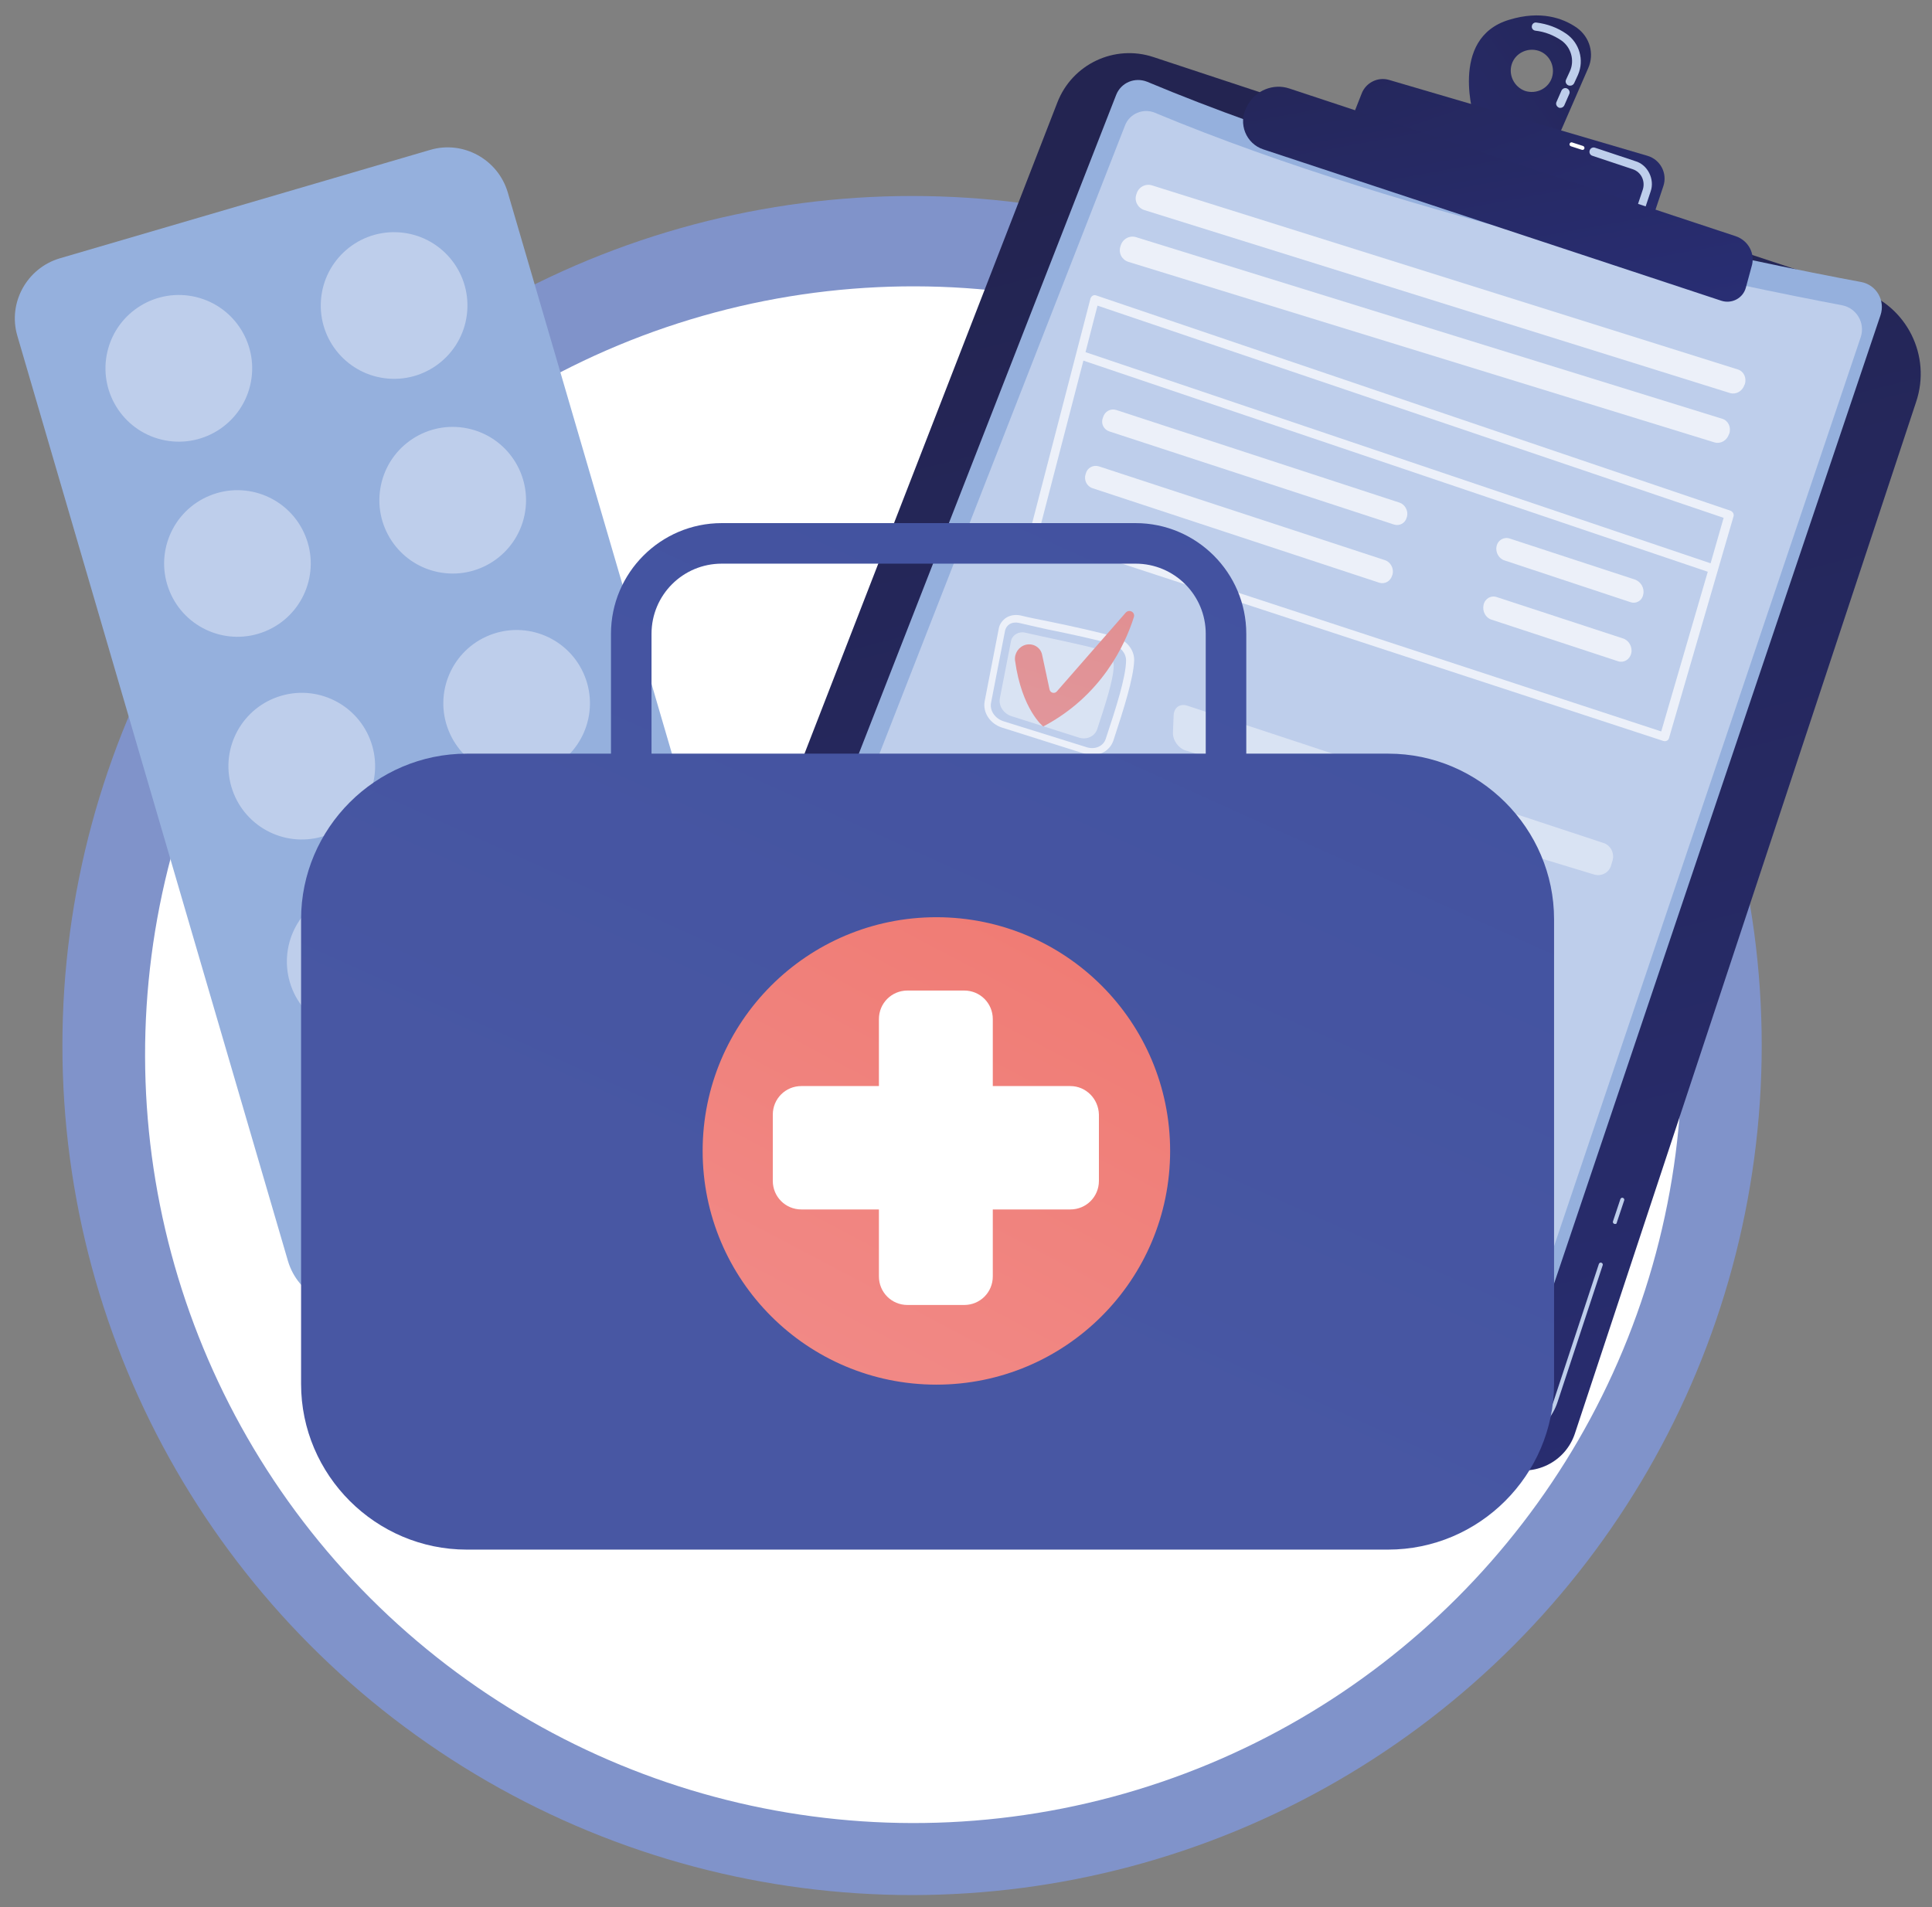
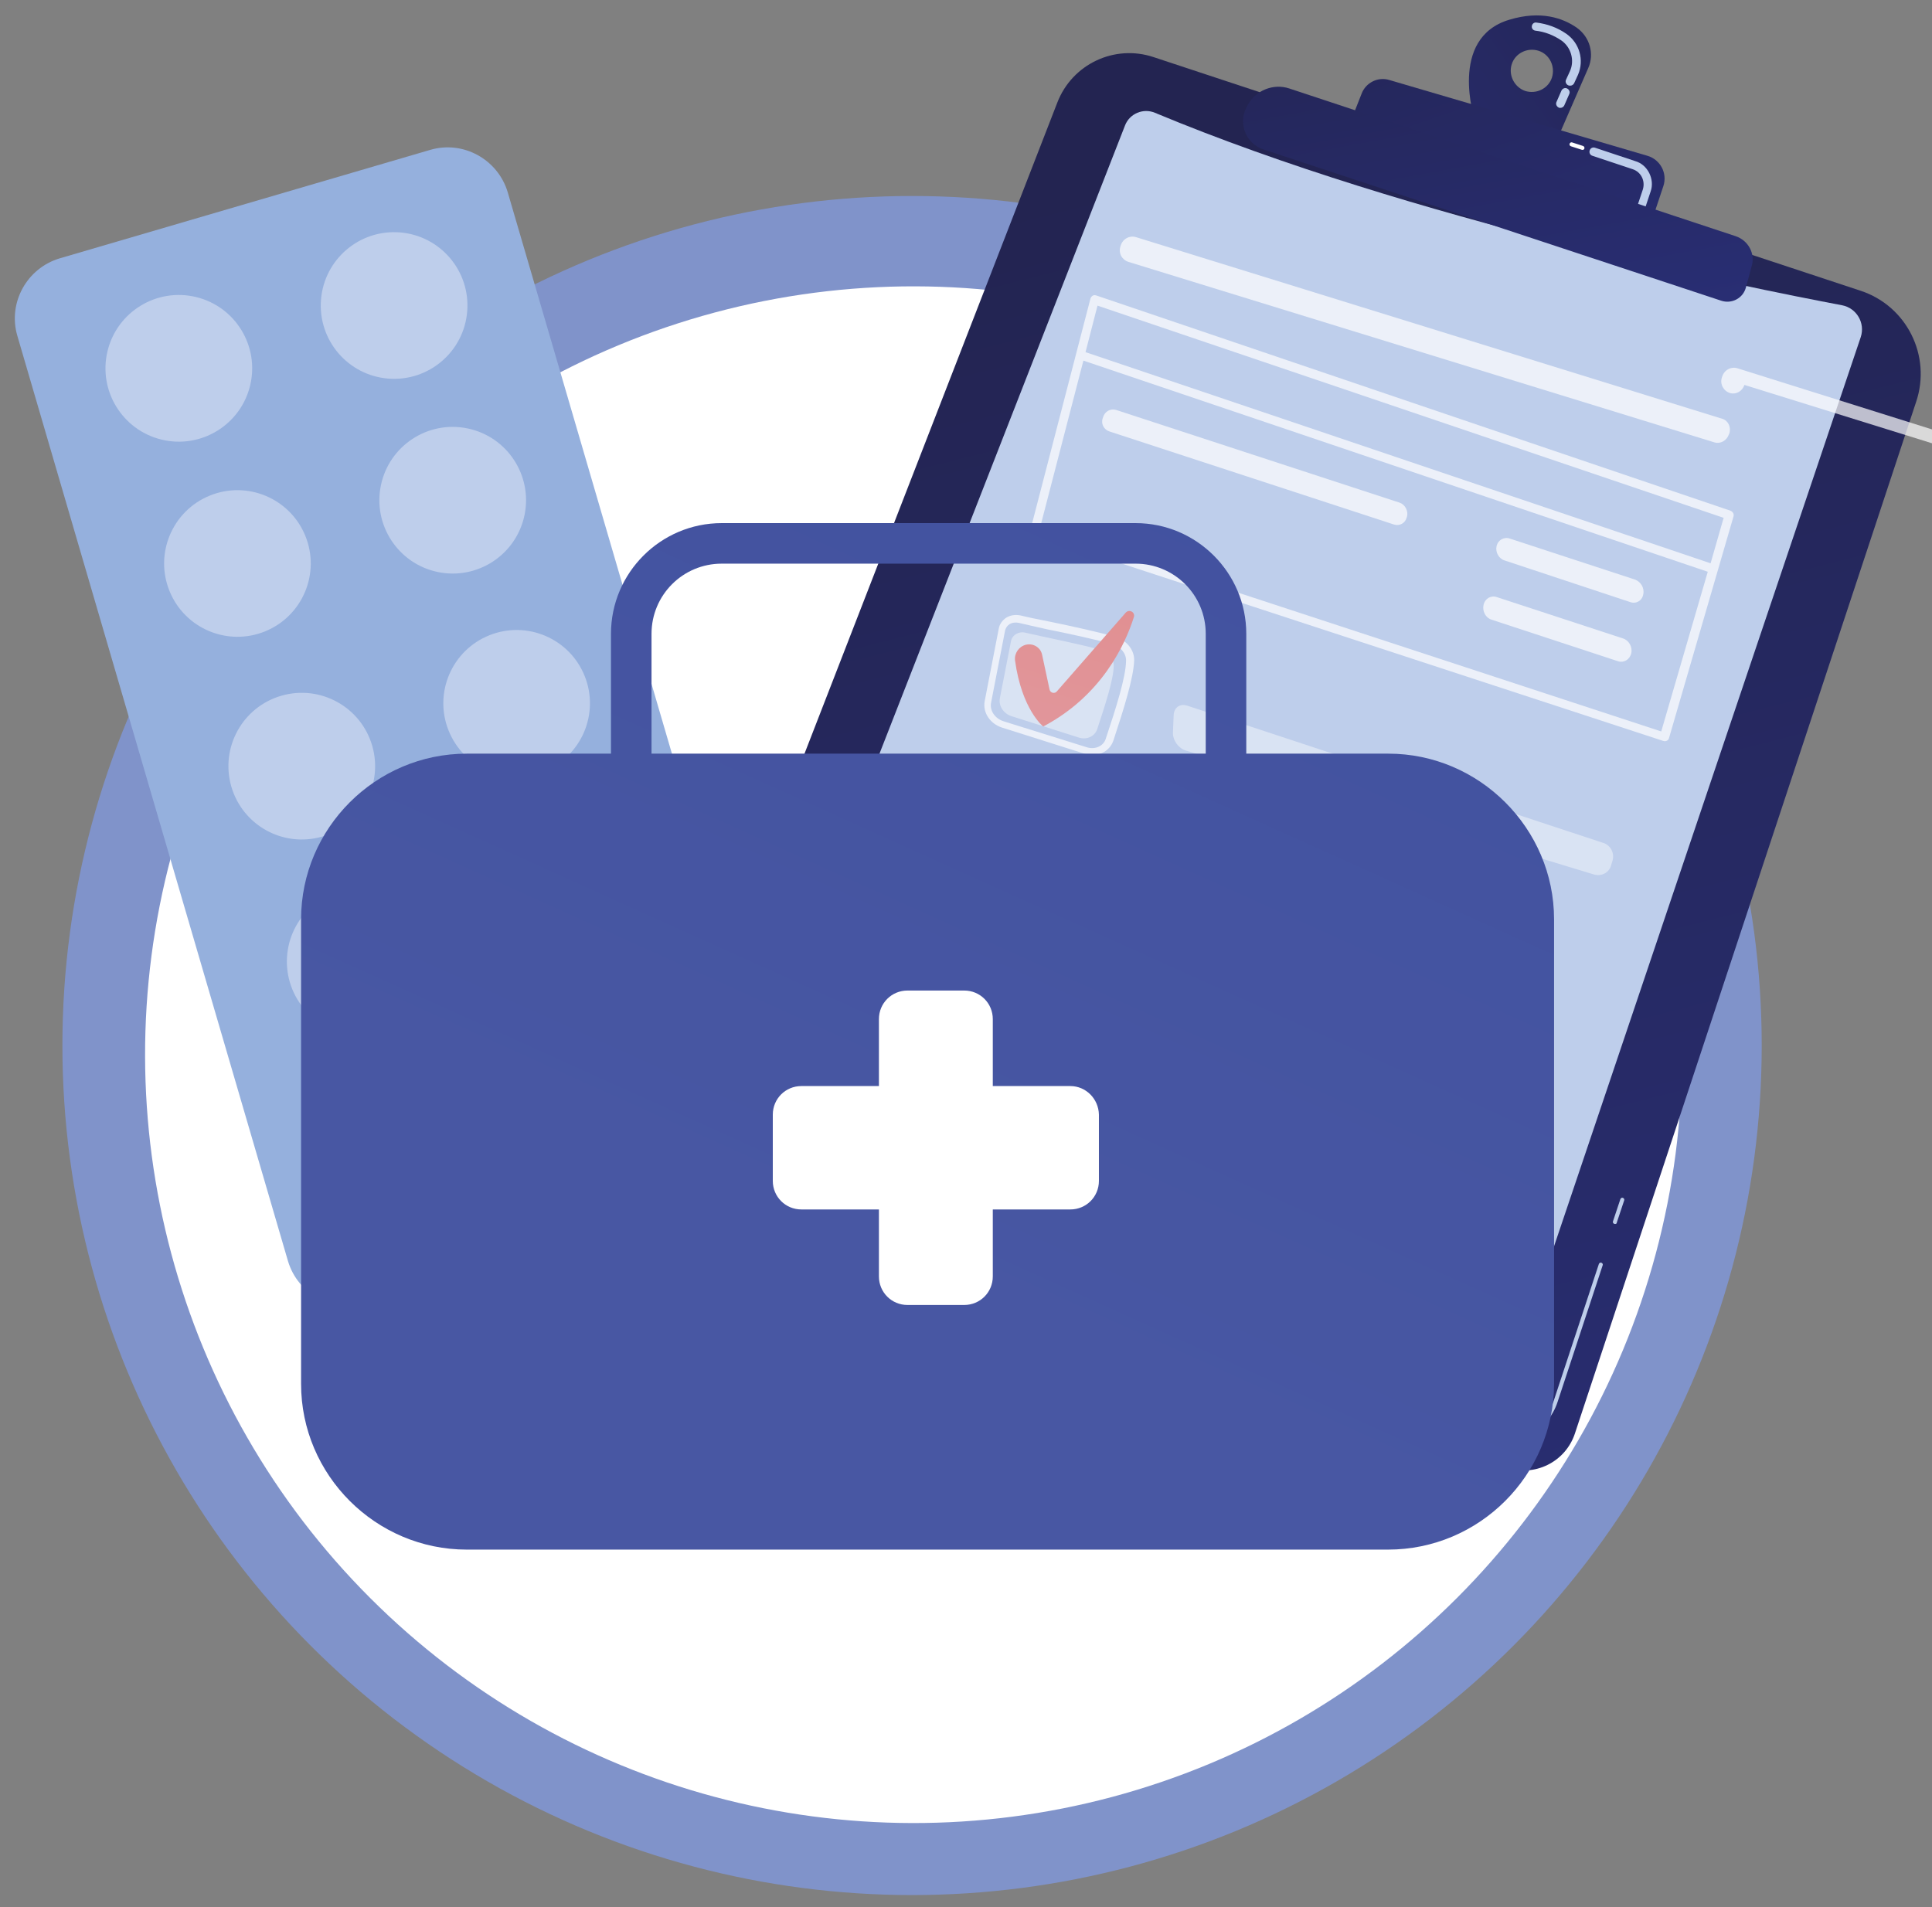
<svg xmlns="http://www.w3.org/2000/svg" version="1.1" id="Ebene_1" x="0px" y="0px" viewBox="0 0 548 541" style="enable-background:new 0 0 548 541;" xml:space="preserve">
  <rect x="0" y="0" width="548" height="541" fill="#808080" stroke="none" />
  <style type="text/css">
	.st0{fill:#8093CA;}
	.st1{fill:#FFFFFF;}
	.st2{fill:url(#SVGID_1_);}
	.st3{fill:#BECEEB;}
	.st4{fill:#95B0DD;}
	.st5{fill:url(#SVGID_00000162344666782047004690000015047115881876182161_);}
	.st6{fill:url(#SVGID_00000019642000772352339830000000035971548680056229_);}
	.st7{fill:url(#SVGID_00000177453756582323545800000016031303800168531131_);}
	.st8{opacity:0.7;}
	.st9{opacity:0.6;fill:#FFFFFF;}
	.st10{opacity:0.6;}
	.st11{fill:url(#SVGID_00000124147487817428634260000014996247031285140123_);}
	.st12{fill:url(#SVGID_00000007386444980590255980000001328910988503658934_);}
	.st13{fill:url(#SVGID_00000003801211821213499080000014770320042138889383_);}
	.st14{fill:url(#SVGID_00000006707088943731448580000003019074661021597583_);}
	.st15{fill:url(#SVGID_00000110438901775621316320000008321995175850562978_);}
	.st16{fill:url(#SVGID_00000120555580503641711490000016272901638708258961_);}
	.st17{fill:url(#SVGID_00000047039504234903999150000004930849881337278850_);}
</style>
  <g>
    <g>
      <circle class="st0" cx="258.7" cy="296.6" r="241" />
      <ellipse transform="matrix(0.707 -0.707 0.707 0.707 -135.667 270.921)" class="st1" cx="259.2" cy="299.2" rx="218" ry="218" />
    </g>
    <g>
      <g>
        <linearGradient id="SVGID_1_" gradientUnits="userSpaceOnUse" x1="-1711.049" y1="-246.776" x2="-1996.552" y2="209.108" gradientTransform="matrix(-0.952 -0.305 -0.305 0.952 -1380.152 -239.274)">
          <stop offset="0" style="stop-color:#232451" />
          <stop offset="1" style="stop-color:#2A307B" />
        </linearGradient>
        <path class="st2" d="M527.8,82.5L327.2,16.2c-11.1-3.7-23.1,2-27.3,12.9l-111,285.9c-3.3,8.5,1.1,18,9.7,21.1l228.5,80.2     c8.1,2.8,16.9-1.5,19.6-9.6l96.8-292.7C547.9,100.9,540.8,86.8,527.8,82.5z" />
        <path class="st3" d="M395.2,400.2c-0.3-0.1-0.5-0.4-0.4-0.7c0.1-0.3,0.4-0.5,0.7-0.4l25.8,8.2c8,2.5,16.7-1.9,19.4-9.9l12.8-38.8     c0.1-0.3,0.4-0.5,0.7-0.4c0,0,0,0,0,0c0.3,0.1,0.5,0.4,0.4,0.7l-12.8,38.8c-2.8,8.6-12.2,13.4-20.8,10.6L395.2,400.2     C395.2,400.2,395.2,400.2,395.2,400.2z" />
        <path class="st3" d="M457.9,347.2C457.9,347.2,457.9,347.2,457.9,347.2c-0.3-0.1-0.5-0.4-0.4-0.7l2.1-6.3     c0.1-0.3,0.4-0.5,0.7-0.4c0,0,0,0,0,0c0.3,0.1,0.5,0.4,0.4,0.7l-2.1,6.3C458.6,347.2,458.2,347.3,457.9,347.2z" />
        <g>
-           <path class="st4" d="M527.9,80c-28.6-5.3-126.6-25-202.5-56.8c-3.5-1.4-7.4,0.2-8.8,3.7l-112.1,287c-1.5,3.9,0.4,8.4,4.3,9.9      c32.1,12.8,164.5,64.9,214.3,75.8c3,0.7,6.1-1.1,7.1-4L533.4,89.4C534.8,85.2,532.2,80.8,527.9,80z" />
          <path class="st3" d="M522.5,86.6C495,81.4,400.7,62.5,327.6,32c-3.3-1.4-7.2,0.2-8.5,3.6L211.2,311.7c-1.5,3.8,0.4,8.1,4.2,9.6      c30.9,12.3,158.3,62.4,206.2,72.9c2.9,0.6,5.8-1,6.8-3.9l99.4-294.7C529.1,91.6,526.6,87.4,522.5,86.6z" />
        </g>
        <linearGradient id="SVGID_00000005224235707410623220000010400973181173586350_" gradientUnits="userSpaceOnUse" x1="1113.943" y1="-354.347" x2="1009.282" y2="-216.669" gradientTransform="matrix(0.952 0.305 -0.305 0.952 -683.859 -15.965)">
          <stop offset="0" style="stop-color:#232451" />
          <stop offset="1" style="stop-color:#2A307B" />
        </linearGradient>
        <path style="fill:url(#SVGID_00000005224235707410623220000010400973181173586350_);" d="M418.3,34l23.4,5.5l8.8-20.2     c1.8-4.1,0.4-8.8-3.2-11.4c-4-2.8-10.3-5-19.2-2.3C410.7,10.8,418.3,34,418.3,34z M428.8,18.2c1-3.1,4.4-4.8,7.6-3.8     c3.1,1,4.8,4.4,3.8,7.6c-1,3.1-4.4,4.8-7.6,3.8C429.5,24.7,427.8,21.3,428.8,18.2z" />
        <g>
          <path class="st3" d="M442.1,30.5c-0.6-0.3-0.9-1-0.6-1.6l1.4-3.2c0.3-0.6,1-0.9,1.6-0.6c0.6,0.3,0.9,1,0.6,1.6l-1.4,3.2      c-0.2,0.4-0.6,0.7-1.1,0.7C442.4,30.6,442.2,30.6,442.1,30.5z M444.8,24.2c-0.6-0.3-0.9-1-0.6-1.6l1.1-2.4      c1.4-3.1,0.3-6.8-2.4-8.7c-2.2-1.5-4.7-2.5-7.4-2.8c-0.7-0.1-1.1-0.7-1-1.3c0.1-0.7,0.7-1.1,1.3-1c3.1,0.4,5.9,1.4,8.5,3.2      c3.7,2.6,5.1,7.4,3.3,11.6l-1.1,2.4c-0.2,0.4-0.6,0.7-1.1,0.7C445.2,24.3,445,24.3,444.8,24.2z" />
        </g>
        <linearGradient id="SVGID_00000152256087500780317410000012496966644853226670_" gradientUnits="userSpaceOnUse" x1="-2218.891" y1="2640.317" x2="-2316.061" y2="2768.142" gradientTransform="matrix(-0.949 -0.314 -0.314 0.949 -874.266 -3231.068)">
          <stop offset="0" style="stop-color:#232451" />
          <stop offset="1" style="stop-color:#2A307B" />
        </linearGradient>
        <path style="fill:url(#SVGID_00000152256087500780317410000012496966644853226670_);" d="M468.3,63.3l3.5-10.5     c1.2-3.6-0.8-7.5-4.5-8.6l-73.2-21.5c-3.2-1-6.7,0.7-7.9,3.9l-3.9,9.9L468.3,63.3z" />
        <path class="st1" d="M448.7,42.5C448.7,42.5,448.7,42.5,448.7,42.5l-3.1-1c-0.3-0.1-0.5-0.4-0.4-0.7c0.1-0.3,0.4-0.5,0.7-0.4     c0,0,0,0,0,0l3.1,1c0.3,0.1,0.5,0.4,0.4,0.7C449.4,42.4,449,42.6,448.7,42.5z" />
        <path class="st3" d="M465.7,59.3c0.5,0,0.9-0.3,1.1-0.8l1.4-4.2c0.6-1.7,0.4-3.6-0.4-5.2c-0.8-1.6-2.2-2.9-4-3.4l-11.4-3.8     c-0.6-0.2-1.3,0.1-1.5,0.8c-0.2,0.6,0.1,1.3,0.8,1.5l11.4,3.8c2.4,0.8,3.6,3.3,2.9,5.7l-1.4,4.2c-0.2,0.6,0.1,1.3,0.8,1.5     C465.4,59.3,465.6,59.3,465.7,59.3z" />
        <linearGradient id="SVGID_00000145737543673297400590000000945497322315274134_" gradientUnits="userSpaceOnUse" x1="-2231.137" y1="2648.137" x2="-2298.23" y2="2771.333" gradientTransform="matrix(-0.949 -0.314 -0.314 0.949 -874.266 -3231.068)">
          <stop offset="0" style="stop-color:#232451" />
          <stop offset="1" style="stop-color:#2A307B" />
        </linearGradient>
        <path style="fill:url(#SVGID_00000145737543673297400590000000945497322315274134_);" d="M492.3,67L365.7,25.1     c-4.5-1.5-9.5,0.5-11.8,4.7l-0.3,0.6c-2.5,4.6-0.2,10.4,4.8,12l129.8,42.9c3,1,6.2-0.7,7-3.7l1.6-5.9C498,72,495.9,68.2,492.3,67     z" />
      </g>
      <g class="st8">
        <g>
          <path class="st1" d="M473.4,209.4l18.3-62.9c0.2-0.7-0.2-1.3-0.8-1.6l-180-61.1c-0.3-0.1-0.7-0.1-1,0.1      c-0.3,0.2-0.5,0.5-0.6,0.8l-17,65.5c-0.2,0.7,0.2,1.3,0.9,1.5l178.6,58.5c0,0,0,0,0,0c0,0,0,0,0,0c0.7,0.2,1.4-0.1,1.6-0.8      C473.4,209.4,473.4,209.4,473.4,209.4z M488.9,146.9l-3.7,12.9L307.9,99.9l3.4-13.2L488.9,146.9z M295,149.7l12.3-47.4      l177.1,59.9l-13.2,45.3L295,149.7z" />
          <path class="st1" d="M314.7,122.4l80.7,26.4c1.6,0.5,3.2-0.4,3.6-2l0.1-0.3c0.4-1.6-0.6-3.4-2.1-3.9l-80.4-26.3      c-1.6-0.5-3.2,0.4-3.7,2l-0.1,0.3C312.2,120.2,313.1,121.9,314.7,122.4z" />
-           <path class="st1" d="M392.8,158.9l-81.1-26.6c-1.6-0.5-3.3,0.4-3.7,2l-0.1,0.3c-0.5,1.6,0.4,3.4,2,3.9l81.3,26.8      c1.6,0.5,3.2-0.4,3.7-2.1l0.1-0.3C395.4,161.2,394.4,159.4,392.8,158.9z" />
          <path class="st1" d="M462.4,170.8c1.7,0.6,3.4-0.4,3.7-2.2c0.4-1.8-0.7-3.6-2.4-4.2l-35.4-11.6c-1.7-0.6-3.4,0.4-3.8,2.1      c-0.4,1.7,0.6,3.6,2.3,4.1L462.4,170.8z" />
          <path class="st1" d="M462.7,185.3c0.4-1.8-0.7-3.7-2.4-4.2l-35.7-11.7c-1.7-0.6-3.4,0.4-3.8,2.2c-0.4,1.8,0.6,3.7,2.3,4.2      l35.9,11.8C460.6,188.1,462.3,187.1,462.7,185.3z" />
        </g>
-         <path class="st1" d="M494.8,109.2c-0.6,1.8-2.4,2.8-4.1,2.3L324.6,59.6c-1.9-0.6-2.9-2.6-2.3-4.4l0.1-0.3     c0.6-1.9,2.6-2.9,4.4-2.3l166.1,52.2c1.7,0.5,2.6,2.4,2,4.2L494.8,109.2z" />
+         <path class="st1" d="M494.8,109.2c-0.6,1.8-2.4,2.8-4.1,2.3c-1.9-0.6-2.9-2.6-2.3-4.4l0.1-0.3     c0.6-1.9,2.6-2.9,4.4-2.3l166.1,52.2c1.7,0.5,2.6,2.4,2,4.2L494.8,109.2z" />
        <path class="st1" d="M490.4,123.2c-0.6,1.8-2.4,2.8-4.1,2.3L320.1,74.3c-1.9-0.6-2.9-2.5-2.3-4.4l0.1-0.3     c0.6-1.9,2.6-2.9,4.4-2.3l166.2,51.5c1.7,0.5,2.6,2.4,2,4.2L490.4,123.2z" />
        <g>
          <path class="st1" d="M307.9,213.9C307.8,213.9,307.8,213.9,307.9,213.9l-23.7-7.5c-3.4-1.1-5.5-4.3-4.9-7.5l4-20.6      c0.2-1.2,1-2.3,2-3c1.2-0.8,2.7-1,4.2-0.7l0,0c2,0.5,4.9,1.1,8,1.7c6.8,1.4,14.5,3.1,18.9,4.4c0,0,0.1,0,0.1,0      c3.1,1,5.3,3.7,5.2,6.7c-0.2,5-2.9,13.6-5.9,22.7C314.7,213.3,311.2,214.9,307.9,213.9z M289,176.7c-0.9-0.2-1.9-0.1-2.7,0.4      c-0.6,0.4-1,1-1.2,1.7l-4,20.6c-0.4,2.2,1.1,4.4,3.5,5.2l23.7,7.4c0,0,0,0,0,0c2.3,0.7,4.6-0.3,5.3-2.3c3-9,5.7-17.5,5.8-22.2      c0.1-2.1-1.6-4.1-3.8-4.7c-4.3-1.3-12.3-3-18.7-4.3C293.9,177.8,291,177.2,289,176.7L289,176.7z" />
          <path class="st9" d="M290.9,179.5c5.1,1.2,16.3,3.4,21.4,4.9c2.2,0.6,3.7,2.5,3.6,4.6c-0.1,4-2.5,11.2-4.7,17.9      c-0.7,2-3,3.1-5.3,2.3l-18.9-6c-2.3-0.7-3.8-2.9-3.4-5.1l3.2-16.4C287.2,180.1,289,179,290.9,179.5z" />
          <g class="st10">
            <path class="st1" d="M336.8,200.2c-2.1-0.7-3.8,0.5-3.9,2.7l-0.2,4.9c-0.1,2.2,1.6,4.5,3.6,5.1l115.9,35.2       c2.1,0.6,4.3-0.6,4.8-2.7l0.4-1.3c0.6-2.1-0.6-4.4-2.7-5L336.8,200.2z" />
          </g>
          <linearGradient id="SVGID_00000134941528059679328420000003823259701715032759_" gradientUnits="userSpaceOnUse" x1="314.516" y1="148.75" x2="277.03" y2="271.732">
            <stop offset="0" style="stop-color:#EE7065" />
            <stop offset="1" style="stop-color:#F2908F" />
          </linearGradient>
          <path style="fill:url(#SVGID_00000134941528059679328420000003823259701715032759_);" d="M291,182.9L291,182.9      c2.1-0.5,4.2,0.8,4.6,2.9l2.1,9.8c0.2,1,1.5,1.3,2.1,0.5l19.5-22.3c1-1.1,2.8-0.1,2.3,1.3c-2.5,7.9-9.2,22.3-25.7,31      c0,0-6.1-4.8-8-18.8C287.7,185.3,289,183.4,291,182.9z" />
        </g>
        <g>
          <path class="st1" d="M291,266.3C291,266.3,291,266.3,291,266.3l-23.7-7.5c-3.4-1.1-5.5-4.3-4.9-7.5l4-20.6c0.2-1.2,1-2.3,2-3      c1.2-0.8,2.7-1,4.2-0.7l0,0c2,0.5,4.9,1.1,8,1.7c6.8,1.4,14.5,3.1,18.9,4.4c0,0,0.1,0,0.1,0c3.1,1,5.3,3.7,5.2,6.7      c-0.2,5-2.9,13.6-5.9,22.7C297.8,265.7,294.4,267.3,291,266.3z M272.2,229.1c-0.9-0.2-1.9-0.1-2.7,0.4c-0.6,0.4-1,1-1.2,1.7      l-4,20.6c-0.4,2.2,1.1,4.4,3.5,5.2l23.7,7.4c0,0,0,0,0,0c2.3,0.7,4.6-0.3,5.3-2.3c3-9,5.7-17.5,5.8-22.2      c0.1-2.1-1.6-4.1-3.8-4.7c-4.3-1.3-12.3-3-18.7-4.3C277.1,230.2,274.2,229.6,272.2,229.1L272.2,229.1z" />
          <path class="st9" d="M274.1,231.9c5.1,1.2,16.3,3.4,21.4,4.9c2.2,0.6,3.7,2.5,3.6,4.6c-0.1,4-2.5,11.2-4.7,17.9      c-0.7,2-3,3.1-5.3,2.3l-18.9-6c-2.3-0.7-3.8-2.9-3.4-5.1l3.2-16.4C270.4,232.5,272.2,231.4,274.1,231.9z" />
          <g class="st10">
            <path class="st1" d="M320,252.6c-2.1-0.7-3.8,0.5-3.9,2.7l-0.2,4.9c-0.1,2.2,1.6,4.5,3.6,5.1l115.9,35.2       c2.1,0.6,4.3-0.6,4.8-2.7l0.4-1.3c0.6-2.1-0.6-4.4-2.7-5L320,252.6z" />
          </g>
        </g>
        <g>
          <path class="st1" d="M274.2,318.7C274.2,318.7,274.2,318.7,274.2,318.7l-23.7-7.5c-3.4-1.1-5.5-4.3-4.9-7.5l4-20.6      c0.2-1.2,1-2.3,2-3c1.2-0.8,2.7-1,4.2-0.7l0,0c2,0.5,4.9,1.1,8,1.7c6.8,1.4,14.5,3.1,18.9,4.4c0,0,0.1,0,0.1,0      c3.1,1,5.3,3.7,5.2,6.7c-0.2,5-2.9,13.6-5.9,22.7C281,318.1,277.5,319.7,274.2,318.7z M255.4,281.5c-0.9-0.2-1.9-0.1-2.7,0.4      c-0.6,0.4-1,1-1.2,1.7l-4,20.6c-0.4,2.2,1.1,4.4,3.5,5.2l23.7,7.4c0,0,0,0,0,0c2.3,0.7,4.6-0.3,5.3-2.3c3-9,5.7-17.5,5.8-22.2      c0.1-2.1-1.6-4.1-3.8-4.7c-4.3-1.3-12.3-3-18.7-4.3C260.2,282.6,257.4,282,255.4,281.5L255.4,281.5z" />
          <path class="st9" d="M257.3,284.3c5.1,1.2,16.3,3.4,21.4,4.9c2.2,0.6,3.7,2.5,3.6,4.6c-0.1,4-2.5,11.2-4.7,17.9      c-0.7,2-3,3.1-5.3,2.3l-18.9-6c-2.3-0.7-3.8-2.9-3.4-5.1l3.2-16.4C253.6,284.9,255.4,283.9,257.3,284.3z" />
          <g class="st10">
            <path class="st1" d="M303.2,305c-2.1-0.7-3.8,0.5-3.9,2.7l-0.2,4.9c-0.1,2.2,1.6,4.5,3.6,5.1L418.6,353       c2.1,0.6,4.3-0.6,4.8-2.7l0.4-1.3c0.6-2.1-0.6-4.4-2.7-5L303.2,305z" />
          </g>
        </g>
      </g>
    </g>
    <g>
      <path class="st4" d="M208.8,339l-105.2,30.8c-9.3,2.7-19.1-2.7-21.9-12L4.9,95.2c-2.7-9.3,2.7-19.1,12-21.9l105.2-30.8    c9.3-2.7,19.1,2.7,21.9,12l76.8,262.6C223.5,326.4,218.1,336.2,208.8,339z" />
      <ellipse transform="matrix(0.236 -0.972 0.972 0.236 -62.914 129.083)" class="st3" cx="50.7" cy="104.6" rx="20.8" ry="20.8" />
      <ellipse transform="matrix(7.860237e-02 -0.997 0.997 7.860237e-02 16.558 191.317)" class="st3" cx="111.8" cy="86.7" rx="20.8" ry="20.8" />
      <ellipse transform="matrix(0.925 -0.379 0.379 0.925 -55.598 37.488)" class="st3" cx="67.4" cy="159.9" rx="20.8" ry="20.8" />
      <ellipse transform="matrix(0.204 -0.979 0.979 0.204 -36.824 238.738)" class="st3" cx="128.5" cy="142" rx="20.8" ry="20.8" />
      <ellipse transform="matrix(0.961 -0.277 0.277 0.961 -56.79 32.109)" class="st3" cx="85.5" cy="217.4" rx="20.8" ry="20.8" />
      <ellipse transform="matrix(0.929 -0.369 0.369 0.929 -63.302 68.181)" class="st3" cx="146.6" cy="199.6" rx="20.8" ry="20.8" />
      <path class="st3" d="M122.1,266.9c3.2,11-3.1,22.6-14.1,25.8c-11,3.2-22.6-3.1-25.8-14.1c-3.2-11,3.1-22.6,14.1-25.8    S118.9,255.9,122.1,266.9z" />
      <linearGradient id="SVGID_00000073721803671528578080000016331404055801200030_" gradientUnits="userSpaceOnUse" x1="957.294" y1="501.254" x2="960.019" y2="591.437" gradientTransform="matrix(0.96 -0.281 0.281 0.96 -905.864 12.945)">
        <stop offset="0" style="stop-color:#F2908F" />
        <stop offset="1" style="stop-color:#F6B2B2" />
      </linearGradient>
      <circle style="fill:url(#SVGID_00000073721803671528578080000016331404055801200030_);" cx="163.3" cy="254.9" r="20.8" />
      <linearGradient id="SVGID_00000144305843313730449550000011996453792651799203_" gradientUnits="userSpaceOnUse" x1="894.733" y1="556.936" x2="897.459" y2="647.119" gradientTransform="matrix(0.96 -0.281 0.281 0.96 -905.864 12.945)">
        <stop offset="0" style="stop-color:#F2908F" />
        <stop offset="1" style="stop-color:#F6B2B2" />
      </linearGradient>
      <circle style="fill:url(#SVGID_00000144305843313730449550000011996453792651799203_);" cx="119.5" cy="327.9" r="20.8" />
      <linearGradient id="SVGID_00000088815709740885308300000003042560309714789810_" gradientUnits="userSpaceOnUse" x1="958.25" y1="552.074" x2="960.976" y2="642.257" gradientTransform="matrix(0.96 -0.281 0.281 0.96 -905.864 12.945)">
        <stop offset="0" style="stop-color:#F2908F" />
        <stop offset="1" style="stop-color:#F6B2B2" />
      </linearGradient>
      <circle style="fill:url(#SVGID_00000088815709740885308300000003042560309714789810_);" cx="180.6" cy="310" r="20.8" />
    </g>
    <g>
      <linearGradient id="SVGID_00000057147316203024289480000017892767002027560623_" gradientUnits="userSpaceOnUse" x1="347.151" y1="44.991" x2="209.543" y2="349.8">
        <stop offset="0" style="stop-color:#40509E" />
        <stop offset="1" style="stop-color:#4857A3" />
      </linearGradient>
      <path style="fill:url(#SVGID_00000057147316203024289480000017892767002027560623_);" d="M322.1,312.8H204.7    c-17.3,0-31.4-14.1-31.4-31.4V179.8c0-17.3,14.1-31.4,31.4-31.4h117.4c17.3,0,31.4,14.1,31.4,31.4v101.5    C353.5,298.7,339.4,312.8,322.1,312.8z M204.7,159.9c-11,0-19.9,8.9-19.9,19.9v101.5c0,11,8.9,19.9,19.9,19.9h117.4    c11,0,19.9-8.9,19.9-19.9V179.8c0-11-8.9-19.9-19.9-19.9H204.7z" />
      <linearGradient id="SVGID_00000102528179093891916660000010007672209589798300_" gradientUnits="userSpaceOnUse" x1="382.782" y1="61.485" x2="245.351" y2="365.904">
        <stop offset="0" style="stop-color:#40509E" />
        <stop offset="1" style="stop-color:#4857A3" />
      </linearGradient>
      <path style="fill:url(#SVGID_00000102528179093891916660000010007672209589798300_);" d="M393.7,439.6H132.4    c-25.8,0-47-21.1-47-47V260.8c0-25.9,21.2-47,47-47h261.4c25.8,0,47,21.2,47,47v131.8C440.7,418.5,419.6,439.6,393.7,439.6z" />
      <g>
        <linearGradient id="SVGID_00000049193536234609308570000016340925274622490514_" gradientUnits="userSpaceOnUse" x1="354.816" y1="157.387" x2="199.453" y2="451.837">
          <stop offset="0" style="stop-color:#EE7065" />
          <stop offset="1" style="stop-color:#F2908F" />
        </linearGradient>
-         <circle style="fill:url(#SVGID_00000049193536234609308570000016340925274622490514_);" cx="265.6" cy="326.5" r="66.3" />
        <path class="st1" d="M303.6,308.1h-22v-19c0-4.5-3.6-8.1-8.1-8.1h-16.1c-4.5,0-8.1,3.6-8.1,8.1v19h-22c-4.5,0-8.1,3.6-8.1,8.1     V335c0,4.5,3.6,8.1,8.1,8.1h22v19c0,4.5,3.6,8.1,8.1,8.1h16.1c4.5,0,8.1-3.6,8.1-8.1v-19h22c4.5,0,8.1-3.6,8.1-8.1v-18.8     C311.6,311.7,308,308.1,303.6,308.1z" />
      </g>
    </g>
  </g>
</svg>